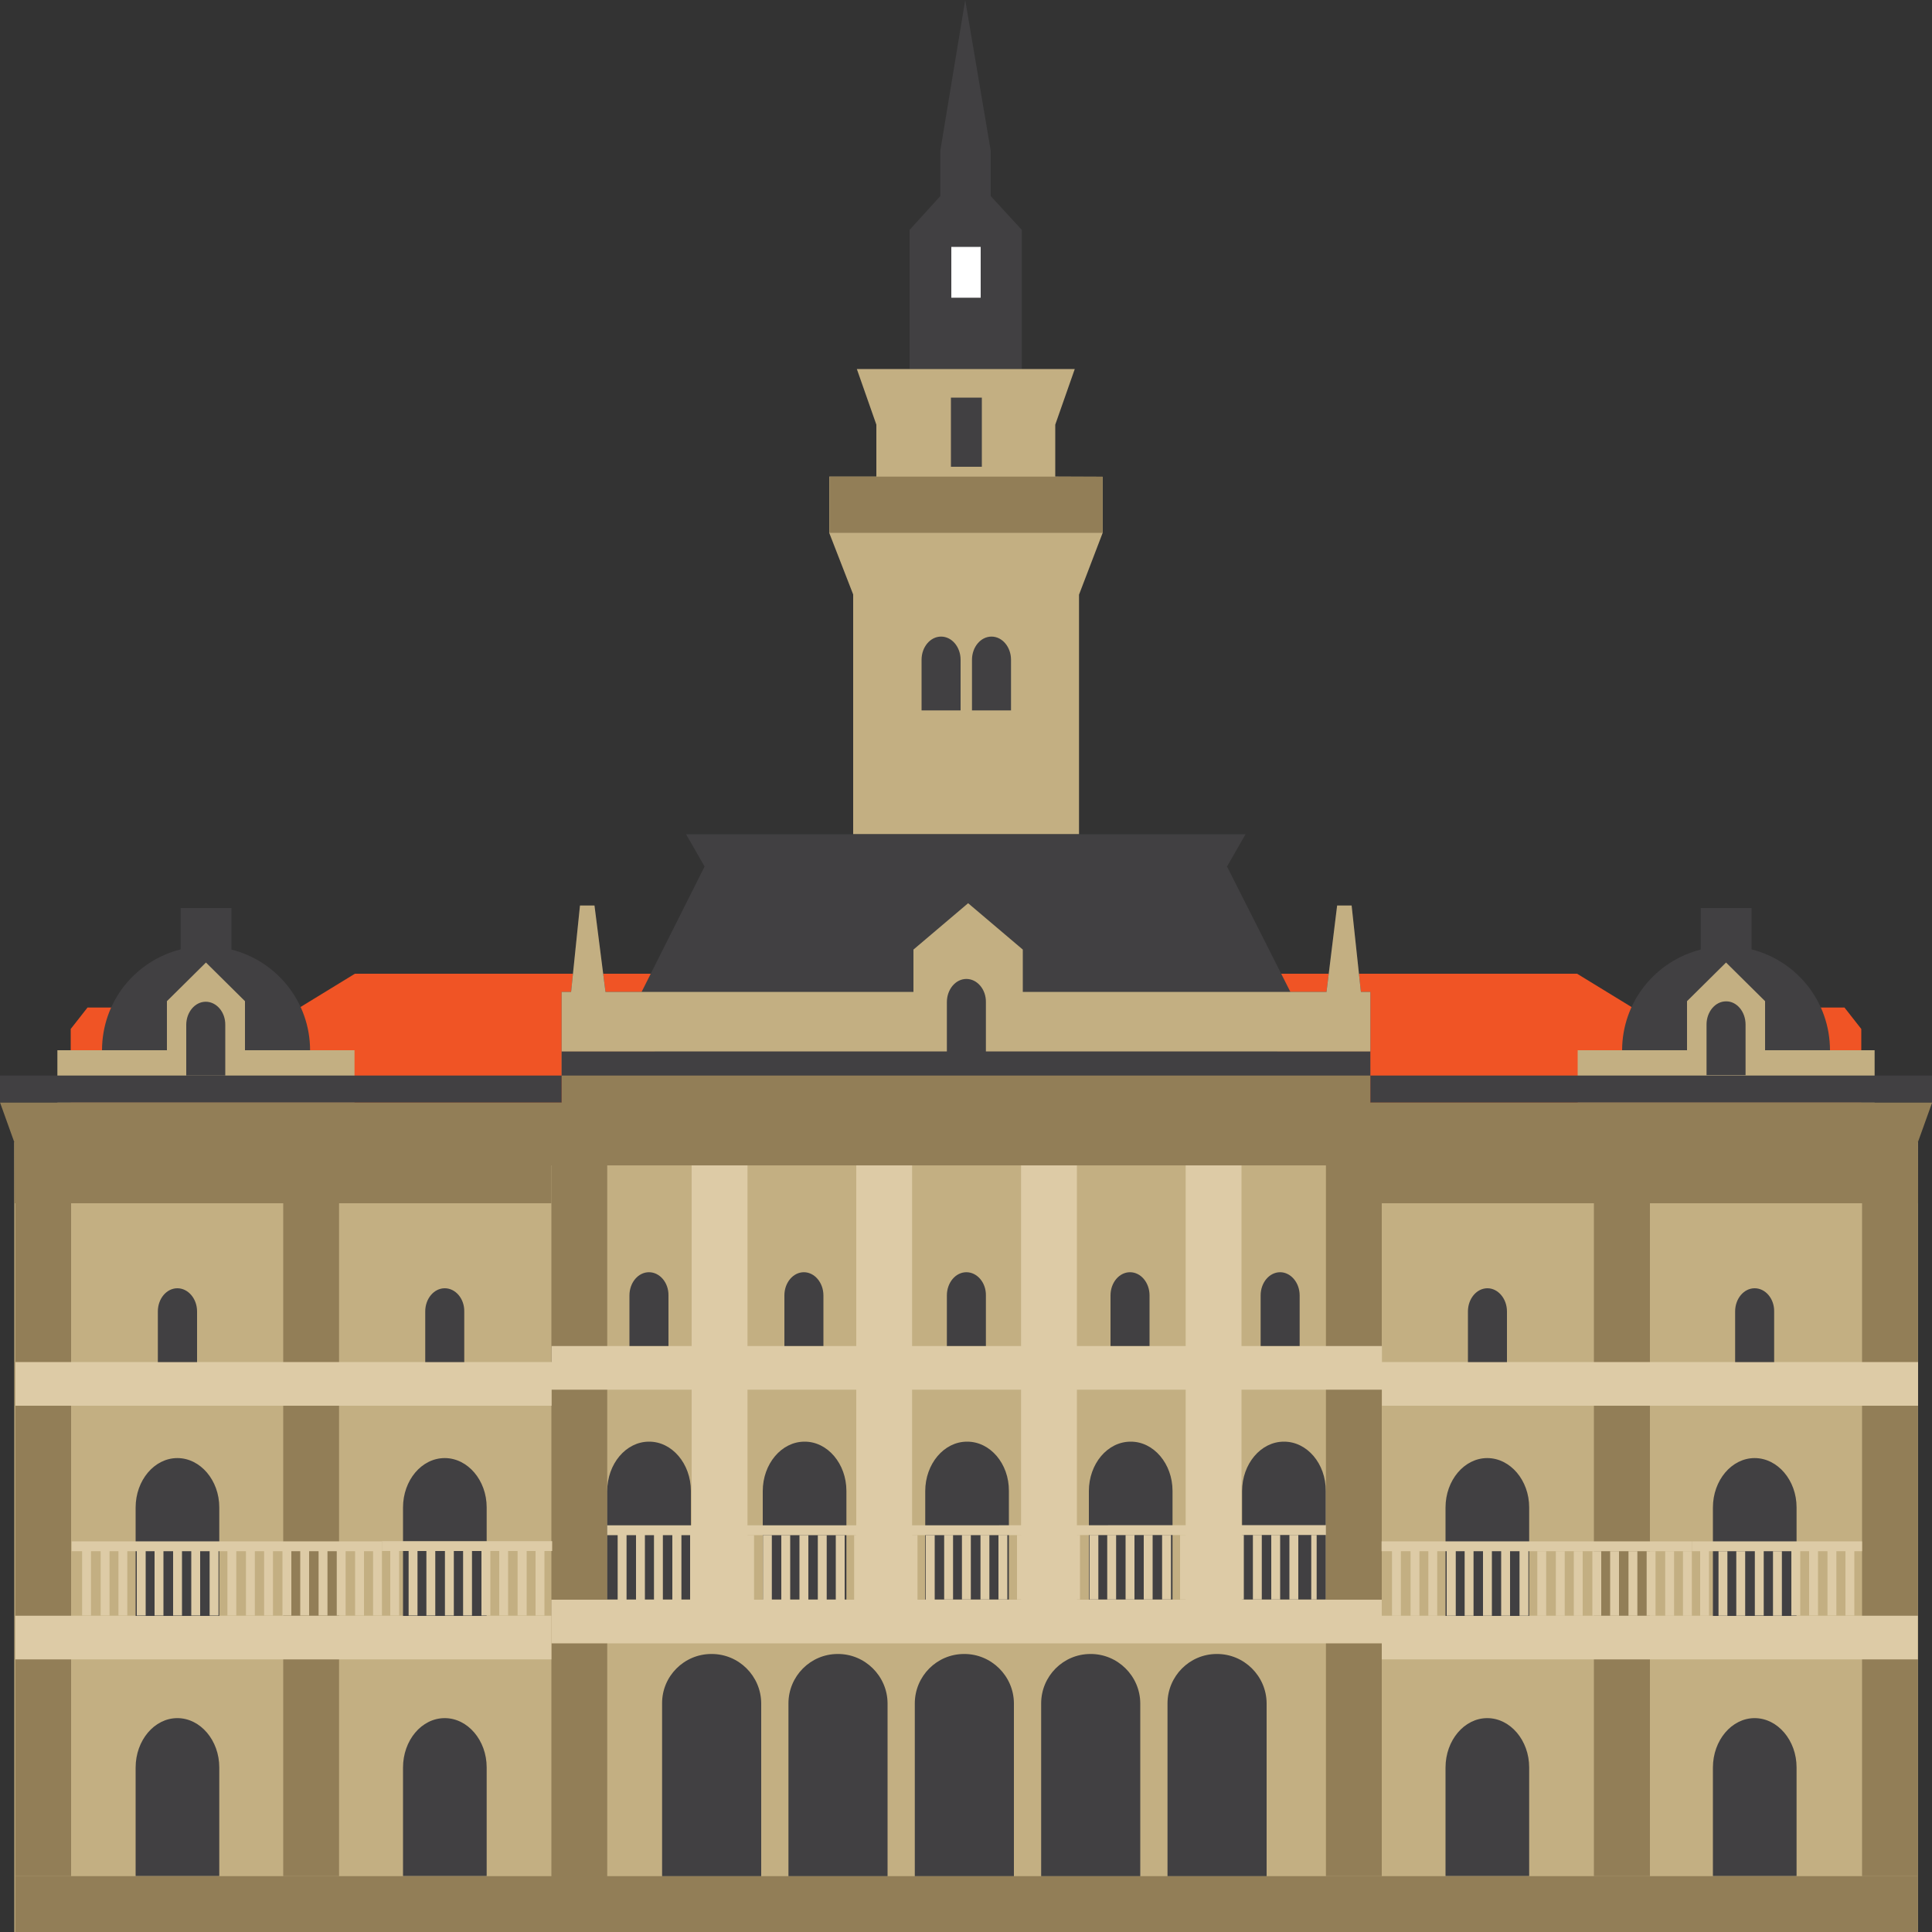
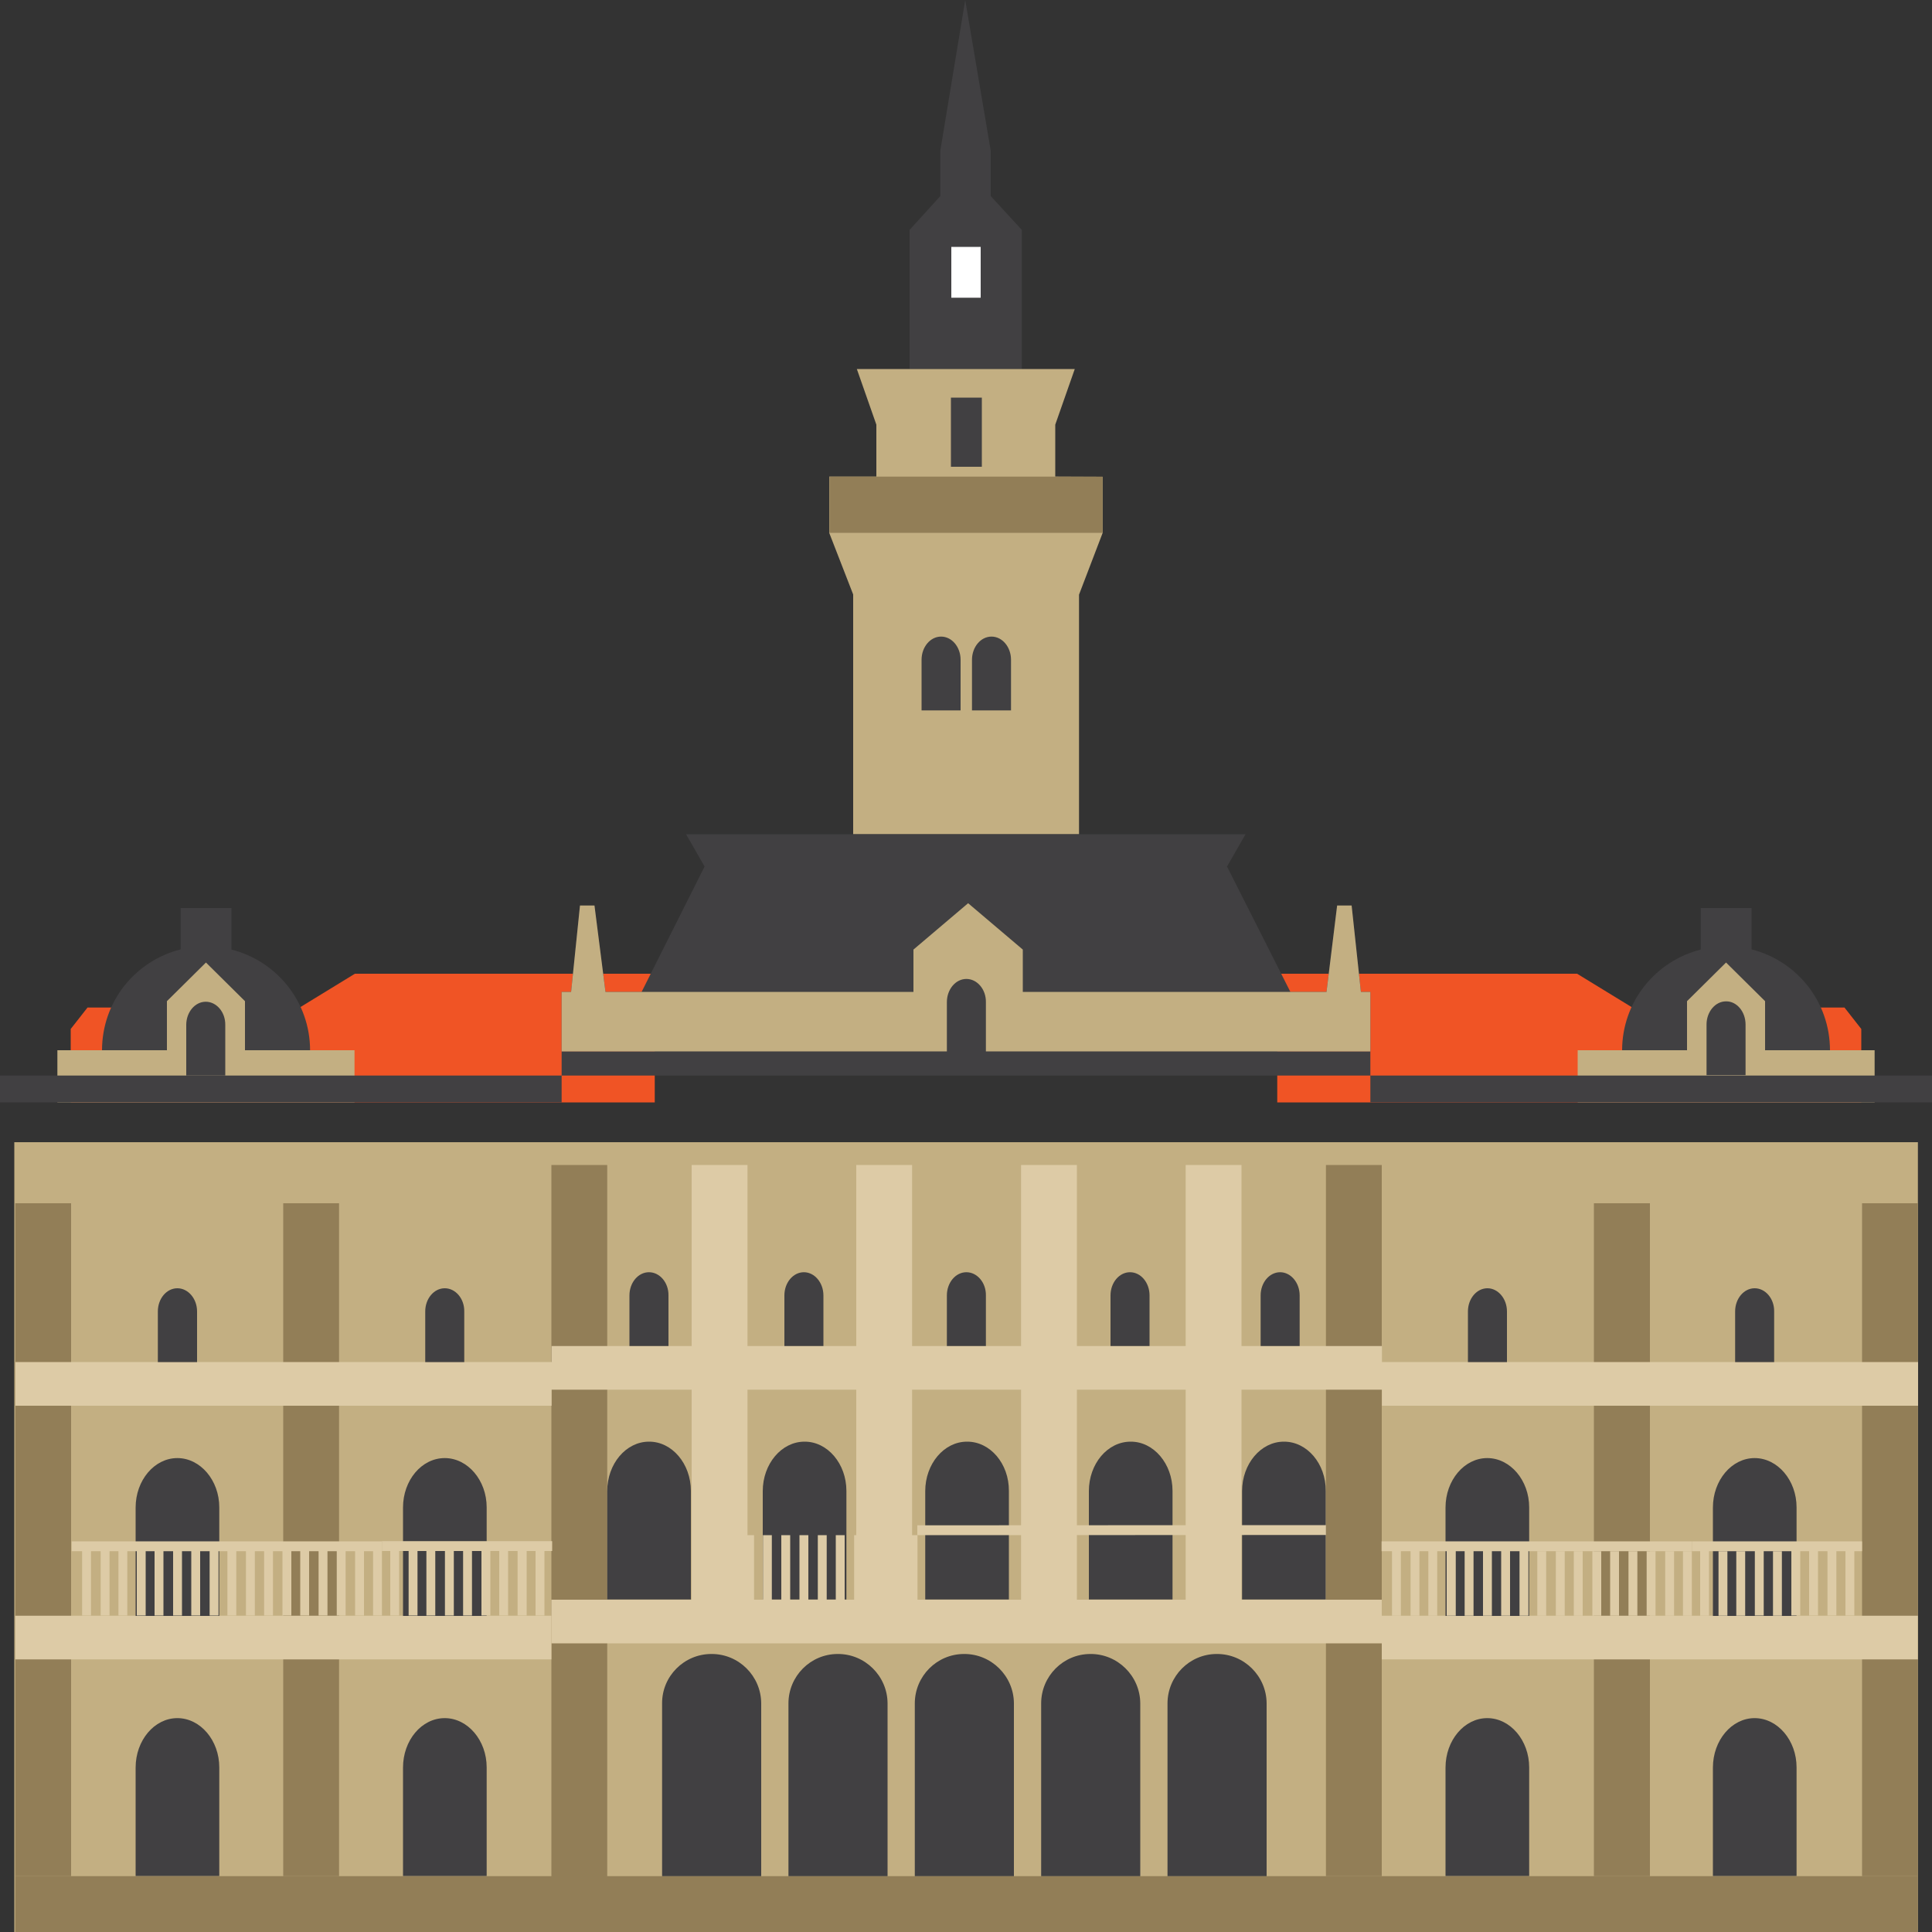
<svg xmlns="http://www.w3.org/2000/svg" version="1.1" id="Layer_1" x="0px" y="0px" viewBox="0 0 1000 1000" style="enable-background:new 0 0 1000 1000;" xml:space="preserve">
  <rect x="0" y="0" width="1000" height="1000" fill="#333333" stroke="none" />
  <style type="text/css">
	.st0{fill:#F05425;}
	.st1{fill:#414042;}
	.st2{fill:#C3AF82;}
	.st3{fill:#927E57;}
	.st4{fill:#DDCBA6;}
	.st5{fill:#FFFFFF;}
</style>
  <path class="st0" d="M661.1,570.6V504h155.2l28.6,17.5h109.8l8.7,11.1v38" />
  <path class="st1" d="M906.6,491.4v-21.4h-26.3v21.5c-23.4,5.9-40.7,27-40.7,52.2h107.6C947.2,518.3,929.9,497.3,906.6,491.4  L906.6,491.4z" />
  <path class="st2" d="M913.6,543.6v-25.4l-20.2-20l-20.2,20v25.4h-56.6v27h153.7v-27" />
  <path class="st1" d="M893.4,518.3c-5.6,0-10.1,5.4-10.1,12l0,26.2h20.2l0-26.2C903.5,523.6,898.9,518.2,893.4,518.3z" />
  <path class="st0" d="M338.9,570.6V504H183.7l-28.6,17.5H45.3l-8.7,11.1v38" />
  <path class="st1" d="M93.5,491.4v-21.4h26.3v21.5c23.4,5.9,40.7,27,40.7,52.2H52.8C52.8,518.3,70.1,497.3,93.5,491.4L93.5,491.4z" />
  <path class="st2" d="M86.4,543.6v-25.4l20.2-20l20.2,20v25.4h56.7v27H29.7v-27" />
  <path class="st1" d="M106.5,518.5c-5.6,0-10.1,5.4-10.1,12v26.2h20.2l0-26.2C116.7,523.9,112.1,518.5,106.5,518.5z" />
  <path class="st2" d="M7.4,591.2h985.3V1000H7.4V591.2z" />
  <path class="st3" d="M7.9,971.1h984.8v28.9H7.9V971.1z M285.4,603h28.9v368.1h-28.9L285.4,603z" />
  <path class="st4" d="M443.2,603h28.9v225.6h-28.9L443.2,603z M358,603h28.9v225.6H358V603z M613.7,603h28.9v225.6h-28.9V603z   M528.5,603h28.9v225.6h-28.9V603z" />
  <path class="st3" d="M686.3,603h28.9v368.1h-28.9V603z" />
  <g>
    <path class="st3" d="M7.9,622.8h28.9v348.3H7.9V622.8z M146.6,622.8h28.9v348.3h-28.9V622.8z M825,622.8H854v348.3H825L825,622.8z    M963.8,622.8h28.9v348.3h-28.9V622.8z" />
  </g>
-   <path class="st3" d="M709.3,570.6l-0.1-26.4H290.7l0,26.4H0l7.4,20.6l0.1,31.6h277.9v-19.6h429.8v19.6h277.6l-0.1-31.6l7.4-20.6" />
  <g>
    <path class="st4" d="M285.4,828h429.8v22.6H285.4V828z M715.2,836.3h277.5v22.6H715.2L715.2,836.3z" />
    <path class="st4" d="M7.9,836.3h277.5v22.6H7.9V836.3z" />
  </g>
  <g>
    <path class="st4" d="M285.5,696.7h429.8v22.6H285.5V696.7z M715.3,705h277.5v22.6H715.3V705z M8,705h277.5v22.6H8L8,705z" />
  </g>
  <g>
    <path class="st1" d="M290.7,544.2h418.6v12.5H290.7V544.2z M709.3,556.7H1000v13.9H709.3V556.7z M0,556.7h290.7v13.9H0V556.7z" />
  </g>
  <g>
    <path class="st1" d="M528.9,191v-72l-16.1-17.5l0-23.5L499.6,0l-12.9,78l0,23.5L470.8,119v72" />
    <path class="st5" d="M492.4,127.8v26.3l15.2,0v-26.3" />
  </g>
  <g>
    <path class="st2" d="M546.2,246.7v-26.9l10.1-28.8H443.5l10.1,28.8v26.9h-24.4l0,29.1l12.4,31.9v124.1h59.8h0h57.1V307.8l12.2-31.9   v-29.1" />
    <path class="st1" d="M709.3,513.4h-4.9l-4.8-44.7h-7.5l-5.5,44.7h-18.7l-32.8-64.9l9.6-16.7H355.1l9.6,16.7l-32.6,64.9h-18.7   l-5.7-44.7h-7.5l-4.6,44.7h-4.9v30.8h418.6 M492.2,205.8v35.8l16,0v-35.8" />
    <g>
      <path class="st1" d="M487.1,329.5c-5.6,0-10.1,5.4-10.1,12v26.2h20.2l0-26.2C497.2,334.9,492.7,329.5,487.1,329.5L487.1,329.5z     M513.2,329.5c-5.6,0-10.1,5.4-10.1,12v26.2h20.2l0-26.2C523.3,334.9,518.8,329.5,513.2,329.5L513.2,329.5z" />
    </g>
    <path class="st3" d="M429.3,246.7h141.4v29.1H429.3L429.3,246.7z" />
    <path class="st2" d="M704.4,513.4l-4.8-44.7h-7.5l-5.5,44.7H529.4v-21.9l-28.3-24l-28.3,24v21.9H313.4l-5.7-44.7h-7.5l-4.6,44.7   h-4.9v30.8h418.6v-30.8" />
    <path class="st1" d="M500.2,506.7c-5.6,0-10.1,5.4-10.1,12v26.2h20.2v-26.2C510.4,512.1,505.8,506.7,500.2,506.7L500.2,506.7z" />
  </g>
  <g>
    <path class="st1" d="M368.2,856.1c-14.1,0-25.6,11.5-25.5,25.6v89.4H394v-89.5C393.9,867.5,382.4,856,368.2,856.1L368.2,856.1z    M433.6,856.1c-14.1,0-25.5,11.5-25.5,25.6v89.4h51.3v-89.5C459.3,867.5,447.7,856,433.6,856.1z M499,856.1   c-14.1,0-25.5,11.5-25.5,25.6v89.4h51.3v-89.5C524.7,867.5,513.1,856,499,856.1z M564.4,856.1c-14.1,0-25.5,11.5-25.5,25.6v89.4   h51.3v-89.5C590.1,867.5,578.5,856,564.4,856.1L564.4,856.1z M629.8,856.1c-14.1,0-25.5,11.5-25.5,25.6v89.4h51.3v-89.5   C655.5,867.5,643.9,856,629.8,856.1L629.8,856.1z" />
    <g>
      <path class="st1" d="M908.2,889.3c-11.9,0-21.6,11.5-21.6,25.6l0,56.1l43.3,0l0-56.2C929.9,900.8,920.1,889.3,908.2,889.3    L908.2,889.3z M769.8,889.3c-11.9,0-21.6,11.5-21.6,25.6l0,56.1l43.3,0l0-56.2C791.5,900.8,781.7,889.3,769.8,889.3z M230.2,889.3    c-12,0-21.6,11.5-21.6,25.6l0,56.1l43.3,0l0-56.2C251.9,900.8,242.1,889.3,230.2,889.3L230.2,889.3z M91.8,889.3    c-11.9,0-21.6,11.5-21.6,25.6l0,56.1l43.3,0l0-56.2C113.5,900.8,103.7,889.3,91.8,889.3z" />
    </g>
    <g>
      <path class="st1" d="M664.5,746.2c-11.9,0-21.6,11.5-21.6,25.6l0,56.1l43.3,0l0-56.2C686.3,757.6,676.5,746.1,664.5,746.2    L664.5,746.2z M585.2,746.2c-12,0-21.6,11.5-21.6,25.6l0,56.1l43.3,0l0-56.2C606.9,757.6,597.1,746.1,585.2,746.2L585.2,746.2z     M500.5,746.2c-11.9,0-21.6,11.5-21.6,25.6l0,56.1l43.3,0l0-56.2C522.3,757.6,512.5,746.1,500.5,746.2L500.5,746.2z M416.4,746.2    c-11.9,0-21.6,11.5-21.6,25.6l0,56.1l43.3,0l0-56.2C438.1,757.6,428.3,746.1,416.4,746.2L416.4,746.2z M335.9,746.2    c-11.9,0-21.6,11.5-21.6,25.6l0,56.1l43.3,0l0-56.2C357.6,757.6,347.8,746.1,335.9,746.2L335.9,746.2z M908.2,754.7    c-11.9,0-21.6,11.5-21.6,25.6l0,56.1l43.3,0l0-56.2C929.9,766.2,920.1,754.7,908.2,754.7L908.2,754.7z M91.8,754.7    c-11.9,0-21.6,11.5-21.6,25.6l0,56.1l43.3,0l0-56.2C113.5,766.2,103.7,754.7,91.8,754.7z M769.8,754.7    c-11.9,0-21.6,11.5-21.6,25.6l0,56.1h43.3l0-56.2C791.5,766.2,781.7,754.7,769.8,754.7z M230.2,754.7c-12,0-21.6,11.5-21.6,25.6    l0,56.1h43.3l0-56.2C251.9,766.2,242.1,754.7,230.2,754.7L230.2,754.7z" />
    </g>
    <g>
      <path class="st1" d="M335.9,658.5c-5.6,0-10.1,5.4-10.1,12v26.2h20.2l0-26.2C346.1,663.9,341.5,658.5,335.9,658.5L335.9,658.5z     M416.1,658.5c-5.6,0-10.1,5.4-10.1,12l0,26.2h20.2v-26.2C426.2,663.9,421.6,658.5,416.1,658.5L416.1,658.5z M500.2,658.5    c-5.6,0-10.1,5.4-10.1,12v26.2h20.2v-26.2C510.4,663.9,505.8,658.5,500.2,658.5L500.2,658.5z M662.6,658.5    c-5.6,0-10.1,5.4-10.1,12l0,26.2h20.2l0-26.2C672.7,663.9,668.1,658.5,662.6,658.5L662.6,658.5z M908.2,666.8    c-5.6,0-10.1,5.4-10.1,12l0,26.2h20.2v-26.2C918.4,672.2,913.8,666.8,908.2,666.8L908.2,666.8z M91.8,666.8    c-5.6,0-10.1,5.4-10.1,12V705H102v-26.2C102,672.2,97.4,666.8,91.8,666.8z M230.2,666.8c-5.6,0-10.1,5.4-10.1,12V705h20.2l0-26.2    C240.4,672.2,235.8,666.8,230.2,666.8L230.2,666.8z M769.9,666.8c-5.6,0-10.1,5.4-10.1,12l0,26.2H780l0-26.2    C780,672.2,775.4,666.8,769.9,666.8z M584.9,658.5c-5.6,0-10.1,5.4-10.1,12v26.2h20.2v-26.2C595,663.9,590.5,658.5,584.9,658.5    L584.9,658.5z" />
    </g>
  </g>
  <g>
    <path class="st4" d="M474.8,789.5v5.1l211.5-0.1l0-5.1" />
-     <path class="st4" d="M479.2,794.6h4.6v33.4h-4.6V794.6z M488.7,794.5l0,33.4h4.6v-33.4 M497.9,794.5l0,33.4l4.6,0l0-33.4    M507.5,794.5l0,33.4l4.6,0l0-33.4 M516.8,794.5h4.6v33.4h-4.6V794.5z M526.4,794.5h4.6v33.4h-4.6L526.4,794.5z M535.6,794.5   l0,33.4l4.6,0v-33.4 M545.1,794.5v33.4h4.7l0-33.4 M554.4,794.5h4.6v33.4h-4.6L554.4,794.5z M563.9,794.5v33.4h4.6l0-33.4    M573.1,794.5l0,33.4l4.6,0l0-33.4 M582.6,794.5h4.6v33.4h-4.6V794.5z M592,794.5v33.4l4.6,0l0-33.4 M601.5,794.5h4.6v33.4h-4.6   V794.5z M610.8,794.5h4.6v33.4h-4.6V794.5z M620.3,794.5v33.4h4.6l0-33.4 M629.7,794.5l0,33.4h4.6v-33.4 M639.2,794.5l0,33.4l4.6,0   l0-33.4 M648.5,794.5l0,33.4h4.6l0-33.4 M658,794.5h4.6v33.4H658L658,794.5z M667.4,794.5v33.4l4.6,0l0-33.4 M678.7,794.5l0,33.4   h2.8l0-33.4 M314.3,789.5h160.5v5.1H314.3V789.5z M319.7,794.6l0,33.4l4.6,0v-33.4 M329.2,794.6l0,33.4h4.6l0-33.4 M338.5,794.6   h4.6V828h-4.6L338.5,794.6z M348,794.6l0,33.4l4.7,0l0-33.4 M357.2,828l0-33.4h4.6l0,33.4L357.2,828z" />
    <path class="st4" d="M366.8,794.6l0,33.4l4.6,0l0-33.4 M376.2,828l0-33.4h4.6l0,33.4L376.2,828z M385.7,828l0-33.4h4.6l0,33.4   L385.7,828z M394.9,794.6h4.6V828h-4.6V794.6z M404.4,828l0-33.4h4.6l0,33.4L404.4,828z M413.8,794.6l0,33.4l4.6,0v-33.4    M423.3,794.6l0,33.4l4.6,0v-33.4 M432.6,794.6V828l4.6,0l0-33.4 M442.1,794.6l0,33.4l4.6,0v-33.4 M451.5,794.6h4.6V828h-4.6V794.6   z M461,794.6h4.6V828H461V794.6z M470.3,828l0-33.4h4.6l0,33.4L470.3,828z" />
    <g>
      <path class="st4" d="M197.7,797.7l0,5.1l88.1,0v-5.1" />
      <path class="st4" d="M202,802.8h4.6v33.4H202L202,802.8z M211.5,802.8h4.6v33.4h-4.6V802.8z M220.7,802.8l0,33.4l4.6,0l0-33.4     M230.3,802.8v33.4l4.6,0l0-33.4 M239.7,802.8h4.6v33.4h-4.6L239.7,802.8z M249.2,802.8h4.6v33.4h-4.6L249.2,802.8z M258.4,802.8    l0,33.4l4.6,0v-33.4 M267.9,802.8v33.4h4.7l0-33.4 M277.2,802.8h4.6v33.4h-4.6V802.8z M37.1,797.8v5.1l160.6,0v-5.1" />
      <path class="st4" d="M42.5,802.8h4.6v33.4h-4.6V802.8z M52.1,802.8h4.6v33.4h-4.6L52.1,802.8z M61.3,802.8h4.6v33.4h-4.6V802.8z     M70.8,802.8v33.4h4.6l0-33.4 M80,802.8l0,33.4h4.6v-33.4 M89.6,802.8l0,33.4l4.6,0l0-33.4 M99,836.2l0-33.4l4.6,0l0,33.4    L99,836.2z M108.5,836.2l0-33.4h4.6l0,33.4L108.5,836.2z M117.7,802.8l0,33.4h4.6l0-33.4 M127.3,836.2l0-33.4h4.6l0,33.4    L127.3,836.2z M136.7,802.8h4.6v33.4h-4.6V802.8z M146.2,802.8l0,33.4l4.6,0v-33.4 M155.4,802.8v33.4l4.6,0l0-33.4 M164.9,802.8    l0,33.4l4.6,0v-33.4 M174.3,802.8l0,33.4l4.6,0l0-33.4 M183.8,802.8h4.6v33.4h-4.6V802.8z M193.1,836.2l0-33.4h4.6l0,33.4    L193.1,836.2z" />
    </g>
    <g>
      <path class="st4" d="M875.7,797.8h88.1v5.1h-88.1V797.8z M880,802.9h4.6v33.4H880V802.9z" />
      <path class="st4" d="M889.5,802.9h4.6v33.4h-4.6V802.9z M898.7,802.9l0,33.4l4.6,0l0-33.4 M908.3,802.8l0,33.4l4.6,0l0-33.4     M917.7,802.9h4.6v33.4h-4.6V802.9z M927.2,802.8h4.6v33.4h-4.6L927.2,802.8z M936.4,802.8l0,33.4h4.6v-33.4 M945.9,802.8v33.4    h4.6l0-33.4 M955.2,802.8h4.6v33.4h-4.6V802.8z M715.1,797.8h160.5v5.1H715.1L715.1,797.8z M720.5,802.9l0,33.4l4.6,0v-33.4     M730.1,802.9h4.6v33.4h-4.6V802.9z M739.3,802.9l0,33.4l4.6,0l0-33.4 M748.8,802.9l0,33.4l4.7,0l0-33.4 M758.1,802.9l0,33.4h4.6    v-33.4 M767.6,802.9l0,33.4l4.6,0l0-33.4 M777,802.9l0,33.4l4.6,0l0-33.4 M786.5,836.3l0-33.4h4.6l0,33.4L786.5,836.3z" />
      <path class="st4" d="M795.7,802.9l0,33.4h4.6l0-33.4 M805.3,836.3l0-33.4h4.6l0,33.4L805.3,836.3z M814.6,802.9l0,33.4h4.6v-33.4     M824.2,802.9l0,33.4l4.6,0v-33.4 M833.4,802.9v33.4l4.6,0l0-33.4 M842.9,802.9l0,33.4l4.6,0v-33.4 M852.3,802.9h4.6v33.4h-4.6    L852.3,802.9z M861.9,802.9h4.6v33.4h-4.6V802.9z M871.1,836.3l0-33.4h4.6l0,33.4L871.1,836.3z" />
    </g>
  </g>
</svg>